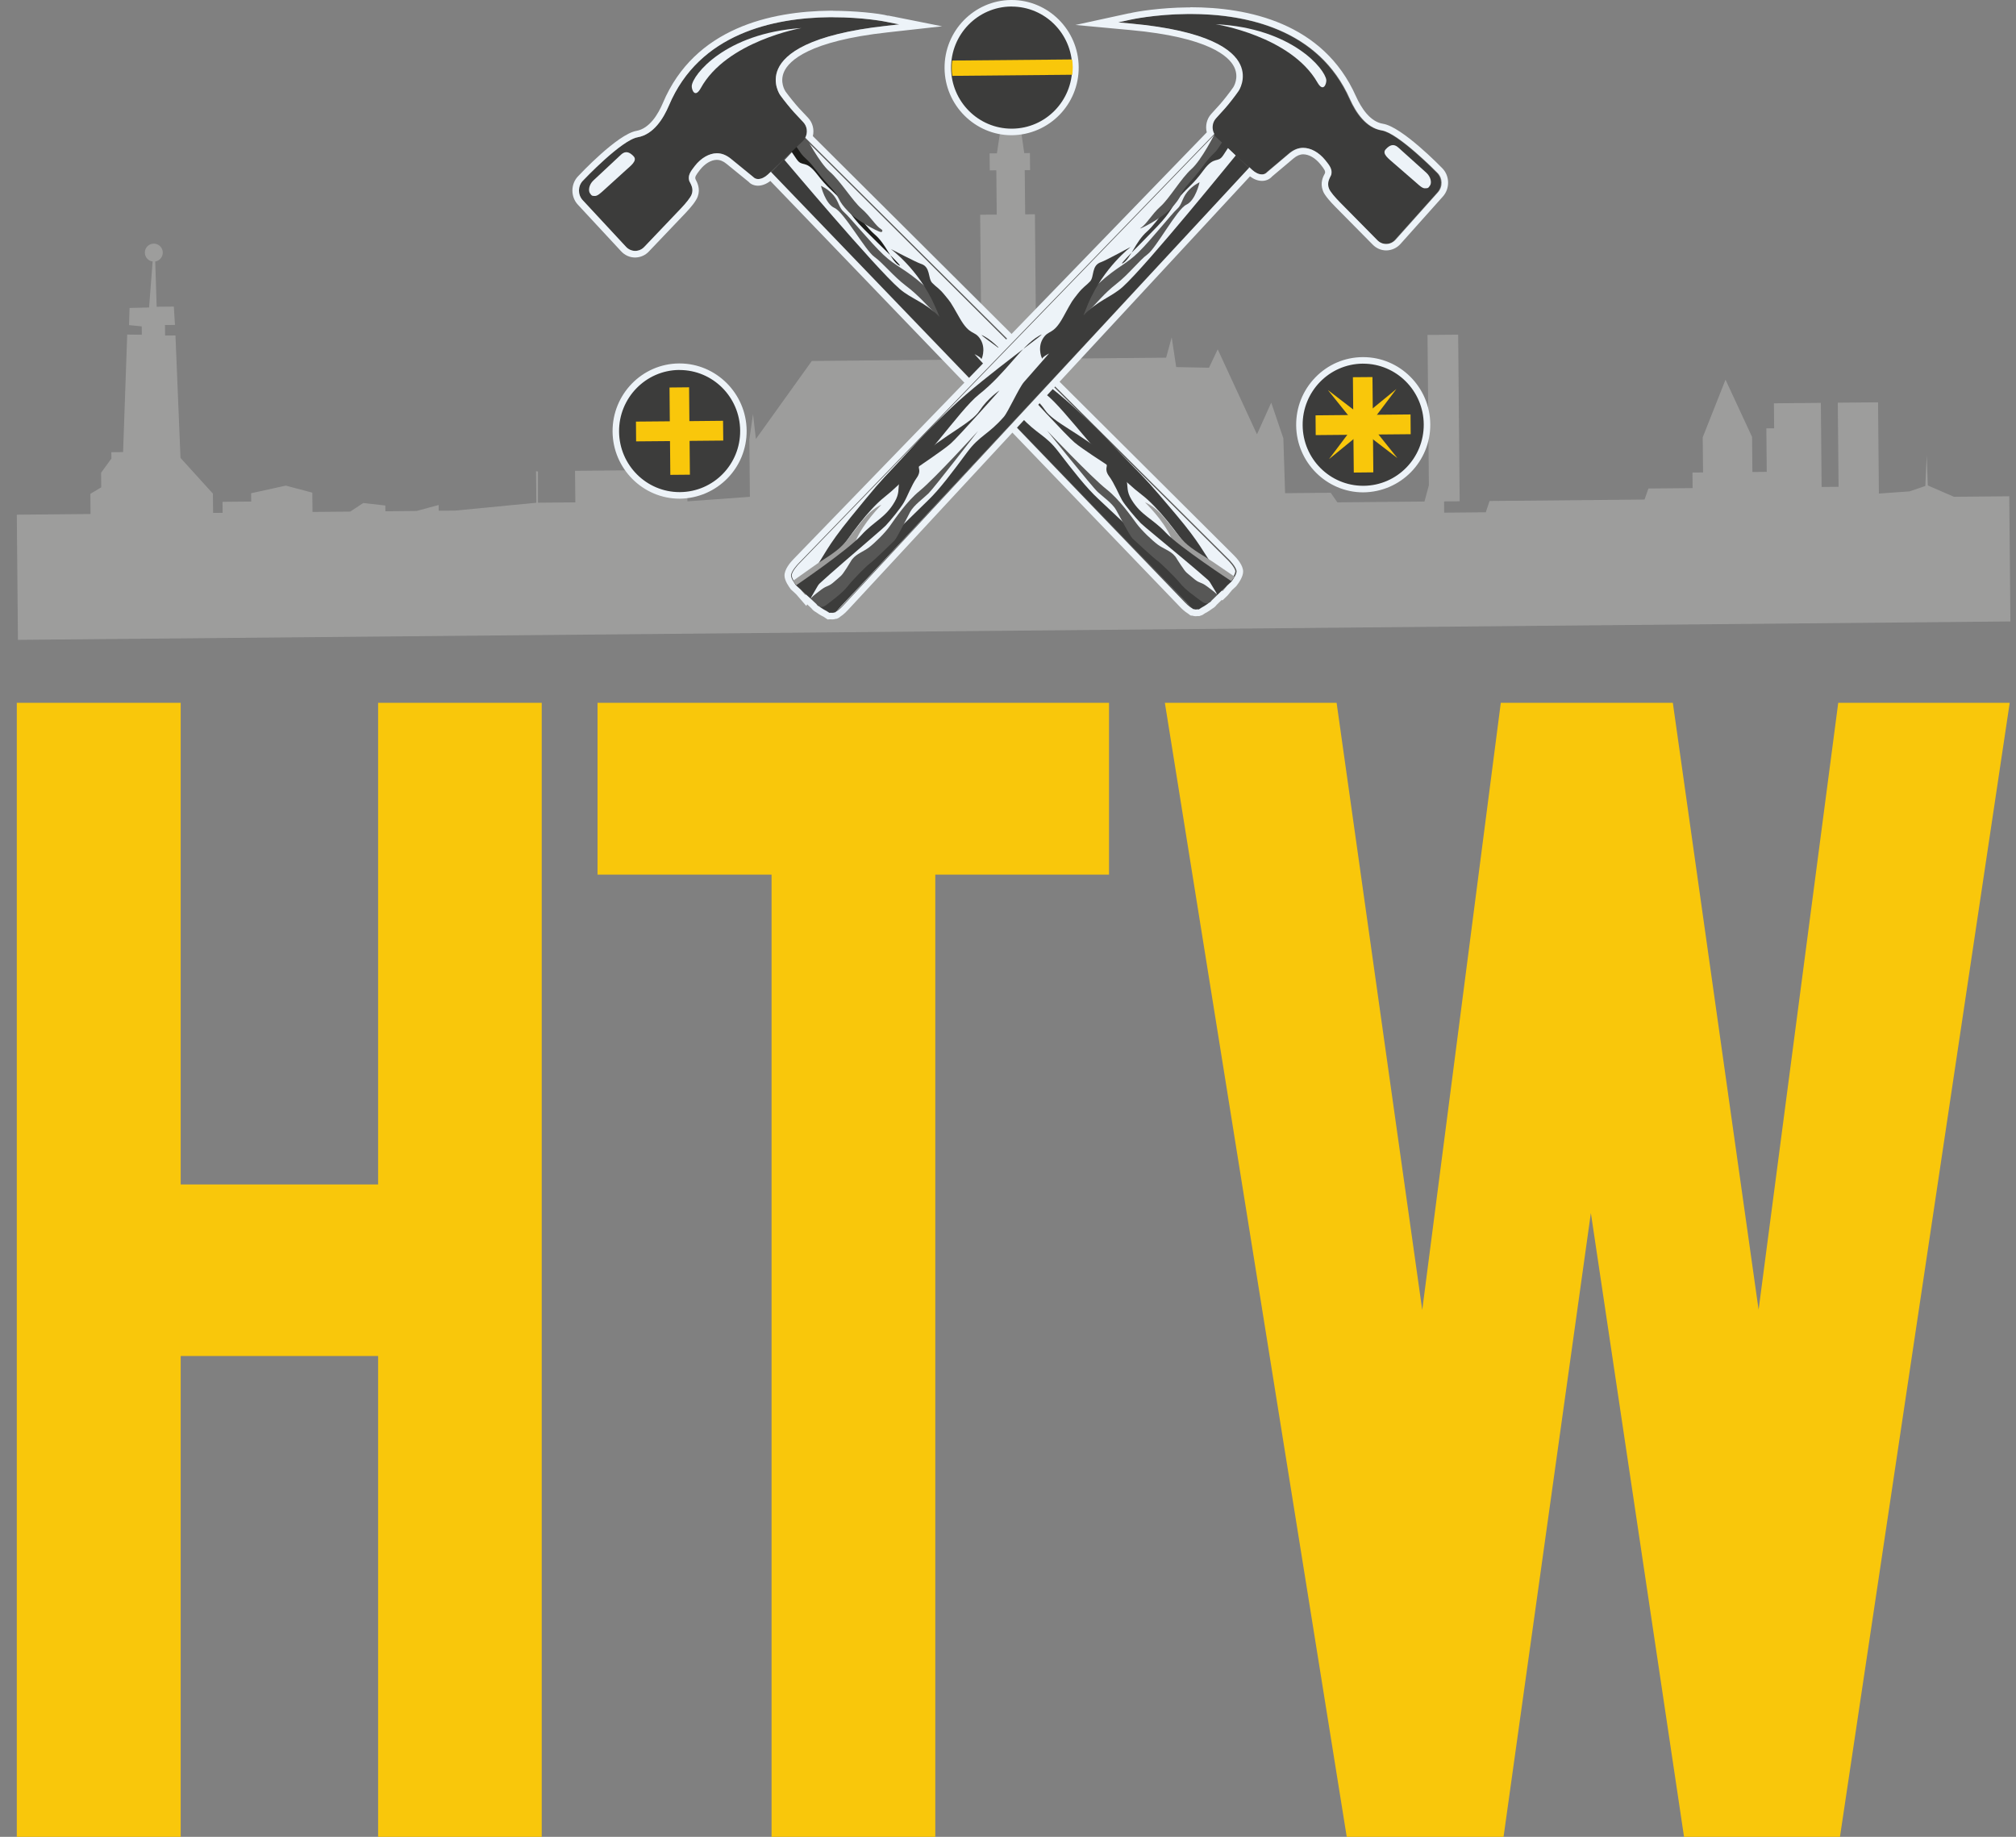
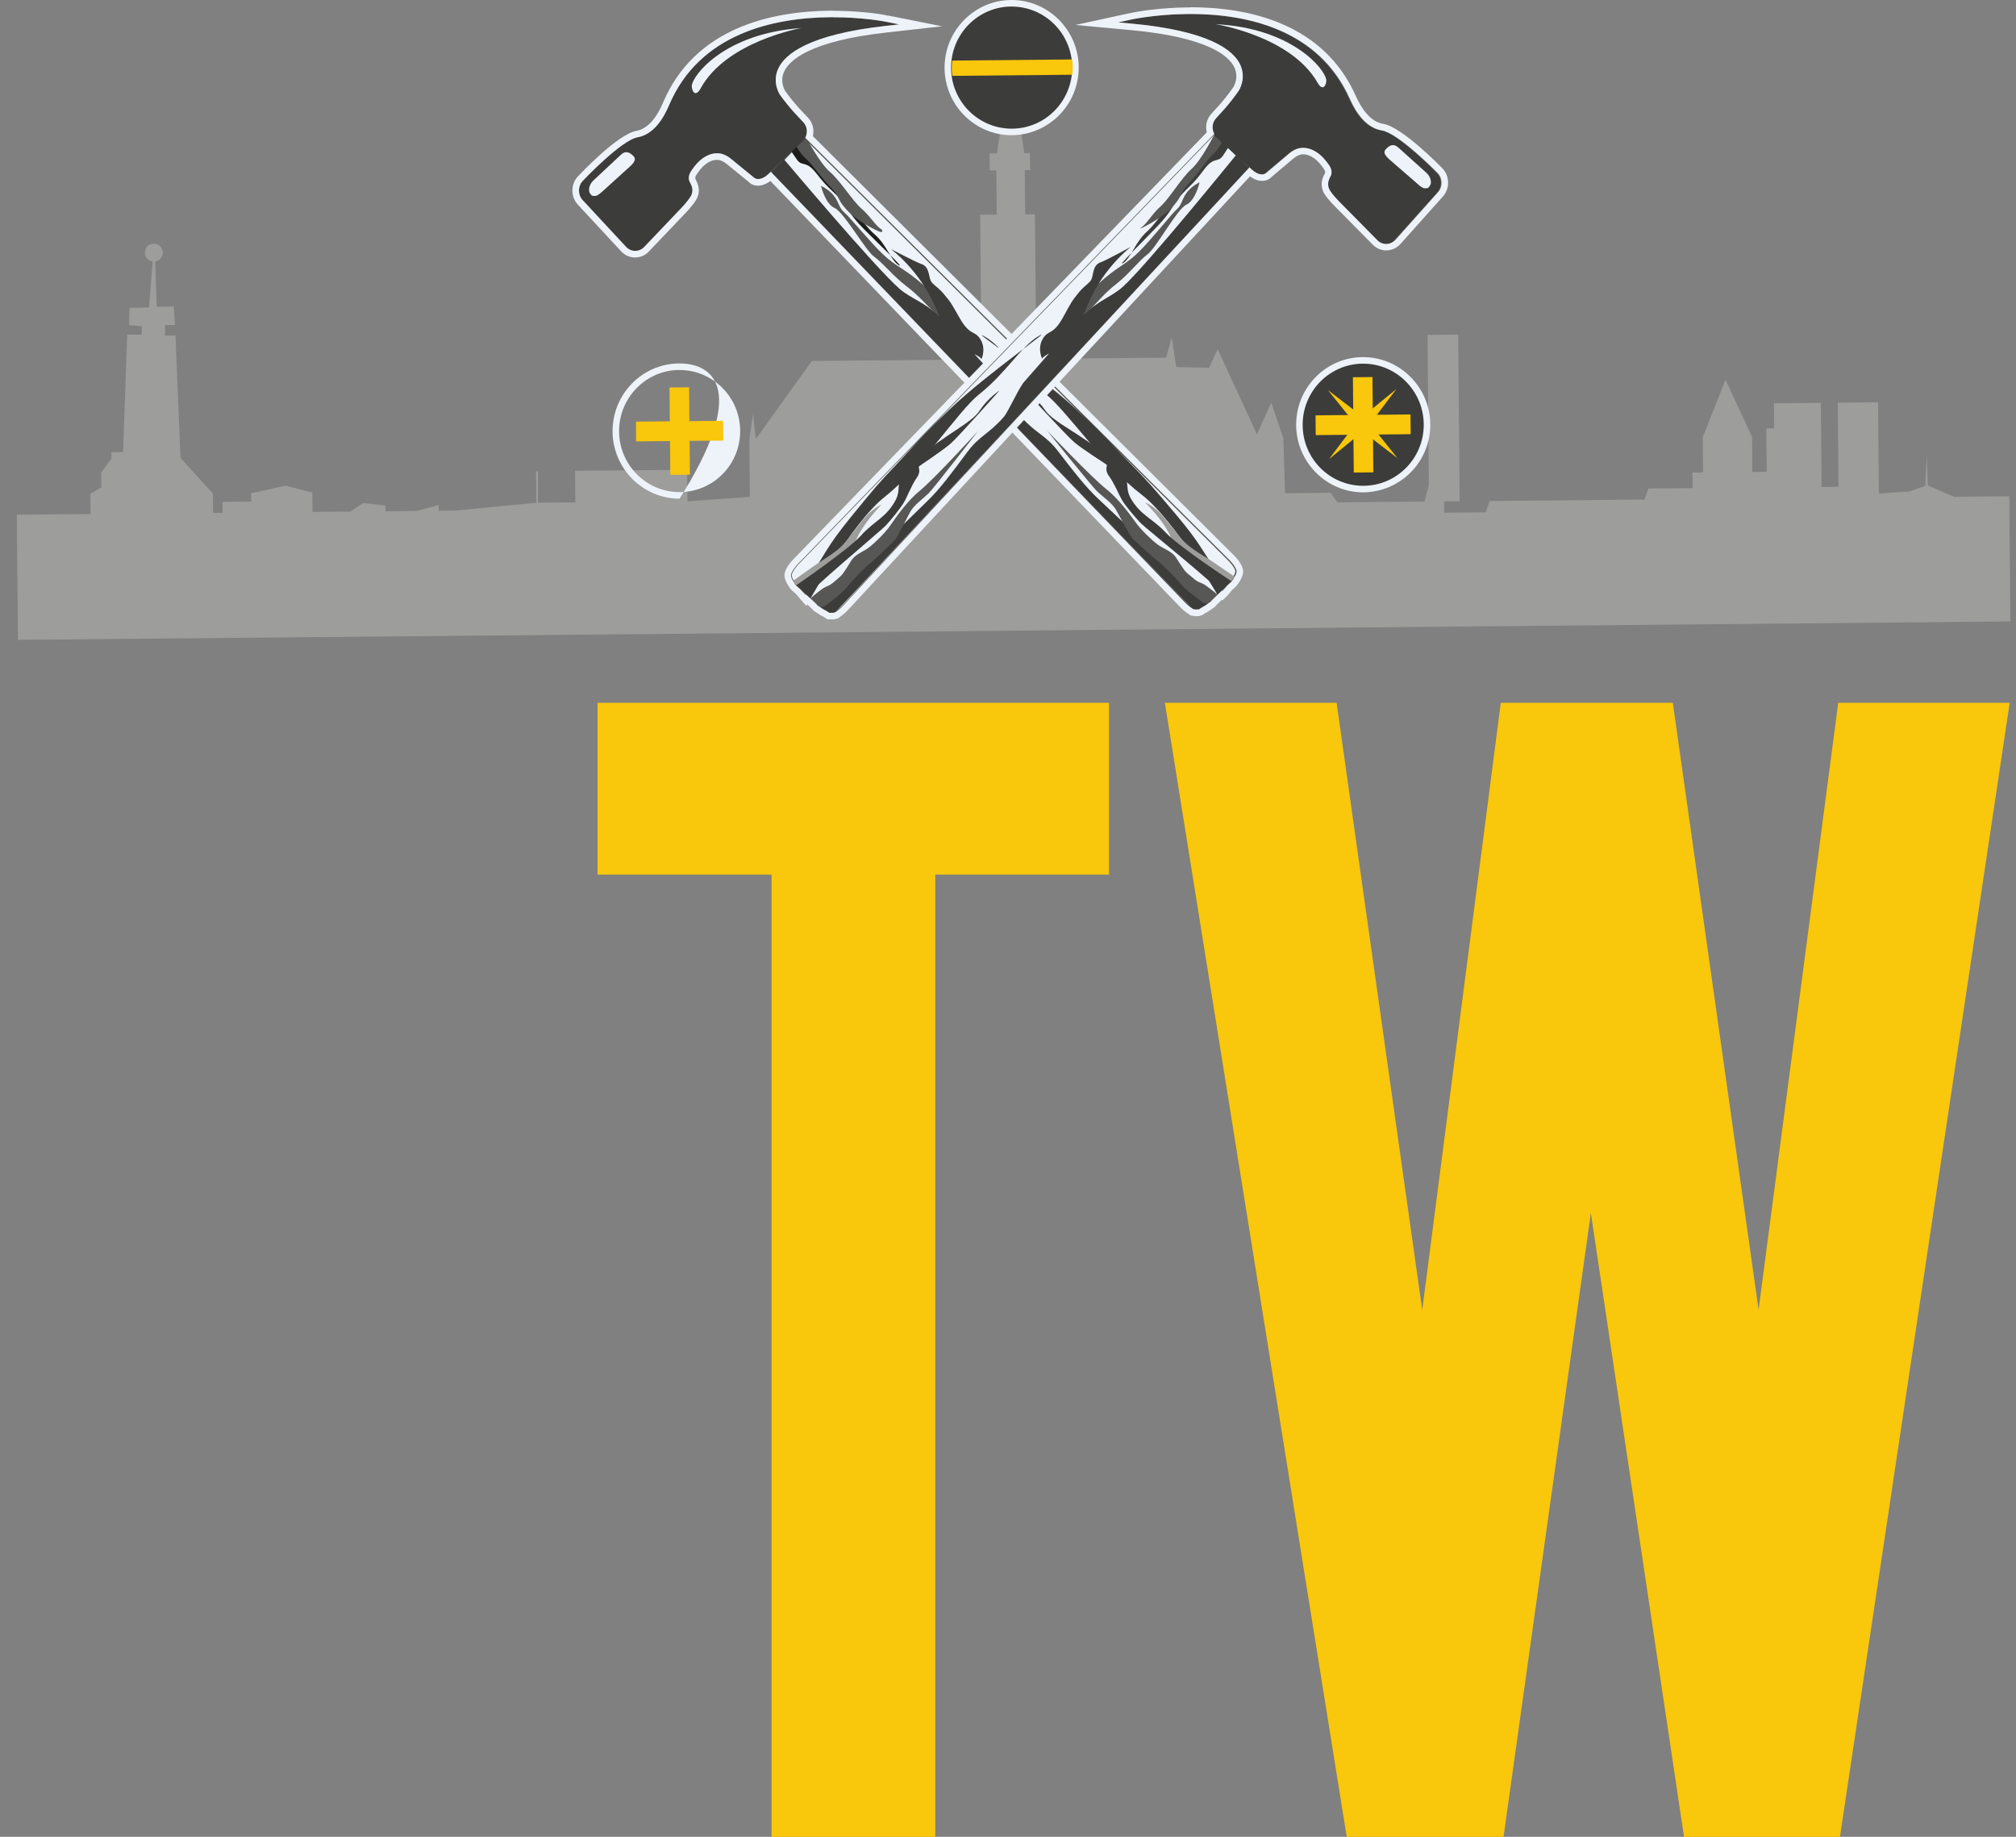
<svg xmlns="http://www.w3.org/2000/svg" width="90" height="82" viewBox="0 0 90 82" fill="none">
  <rect x="0" y="0" width="90" height="82" fill="#808080" stroke="none" />
  <g clip-path="url(#clip0_5_7388)">
    <path d="M87.224 22.175L86.063 21.672L86.015 20.316L85.952 21.696L85.248 21.936L83.879 22.034L83.842 17.961L82.044 17.977L82.079 21.732L81.322 21.739L81.288 17.985L79.193 18.005L79.203 19.12L78.855 19.123L78.872 21.065L78.232 21.071L78.217 19.505L77.032 16.95L76.014 19.524L76.029 21.091L75.557 21.095L75.563 21.79L73.59 21.808L73.417 22.301L66.497 22.366L66.33 22.87L64.471 22.887L64.467 22.384L65.164 22.378L65.097 14.941L63.728 14.953L63.789 21.661L63.593 22.39L59.704 22.426L59.406 21.998L57.37 22.017L57.293 19.569L56.752 17.974L56.115 19.389L54.362 15.594L53.973 16.416L52.509 16.387L52.308 15.058L52.06 15.967L46.261 16.021L46.205 9.969V9.728L46.202 9.565L45.767 9.569L45.747 7.593H45.986L45.979 6.831L45.724 6.834L45.409 4.609L44.844 4.613L44.505 6.845L44.178 6.848L44.186 7.606L44.479 7.603L44.497 9.58L43.758 9.587V9.772L43.761 9.993L43.817 16.045L36.241 16.115L33.745 19.598L33.617 18.486L33.453 19.614L33.477 22.179L30.689 22.381L30.675 20.972L25.671 21.018L25.685 22.427L24.018 22.442V21.05L23.93 21.035L23.944 22.444L20.32 22.794L19.585 22.801L19.582 22.544L18.6 22.81L17.205 22.824L17.202 22.567L16.215 22.456L15.635 22.839L13.951 22.854L13.943 21.993L12.759 21.679L11.211 22.019L11.214 22.39L9.934 22.402L9.939 22.893L9.513 22.897L9.505 22.037L8.058 20.442L7.833 14.976L7.37 14.98L7.365 14.51L7.811 14.505L7.76 13.687L6.994 13.694L6.93 11.673C7.121 11.645 7.27 11.475 7.267 11.272C7.266 11.053 7.079 10.874 6.868 10.876C6.64 10.877 6.464 11.06 6.467 11.28C6.469 11.482 6.618 11.649 6.814 11.673L6.655 13.727L5.784 13.747L5.761 14.513L6.327 14.57L6.33 14.944L5.679 14.935L5.495 20.182L4.971 20.186L4.974 20.47L4.513 21.103L4.519 21.756L4.034 22.046L4.041 22.947L0.75 22.977L0.801 28.565L89.75 27.743L89.699 22.155L87.224 22.178V22.175Z" fill="#9D9D9C" />
-     <path d="M30.336 22.115C28.781 22.115 27.506 20.84 27.493 19.272C27.485 18.506 27.776 17.781 28.307 17.233C28.842 16.684 29.552 16.378 30.309 16.371C31.894 16.371 33.173 17.649 33.186 19.219C33.2 20.802 31.932 22.101 30.36 22.115H30.334H30.336Z" fill="#3C3C3B" />
-     <path d="M30.337 16.518C31.822 16.518 33.03 17.725 33.043 19.221C33.057 20.727 31.858 21.956 30.361 21.969C30.352 21.969 30.345 21.969 30.336 21.969C28.863 21.969 27.651 20.769 27.637 19.27C27.624 17.766 28.827 16.531 30.312 16.516C30.321 16.516 30.328 16.516 30.337 16.516M30.337 16.225H30.309C28.66 16.24 27.332 17.608 27.347 19.273C27.362 20.921 28.702 22.262 30.336 22.262C32.016 22.247 33.349 20.882 33.332 19.218C33.317 17.567 31.973 16.225 30.336 16.225H30.337Z" fill="#EDF3F8" />
+     <path d="M30.337 16.518C31.822 16.518 33.03 17.725 33.043 19.221C33.057 20.727 31.858 21.956 30.361 21.969C30.352 21.969 30.345 21.969 30.336 21.969C28.863 21.969 27.651 20.769 27.637 19.27C27.624 17.766 28.827 16.531 30.312 16.516C30.321 16.516 30.328 16.516 30.337 16.516M30.337 16.225H30.309C28.66 16.24 27.332 17.608 27.347 19.273C27.362 20.921 28.702 22.262 30.336 22.262C33.317 17.567 31.973 16.225 30.336 16.225H30.337Z" fill="#EDF3F8" />
    <path d="M60.857 21.834C59.302 21.834 58.024 20.558 58.011 18.99C57.996 17.404 59.262 16.103 60.831 16.088C62.415 16.088 63.692 17.366 63.706 18.937C63.721 20.52 62.455 21.819 60.884 21.834H60.858H60.857Z" fill="#3C3C3B" />
    <path d="M60.857 16.235C62.336 16.235 63.546 17.444 63.56 18.939C63.573 20.445 62.371 21.673 60.881 21.687C60.872 21.687 60.864 21.687 60.855 21.687C59.375 21.687 58.167 20.487 58.154 18.988C58.14 17.483 59.339 16.249 60.831 16.234C60.84 16.234 60.848 16.234 60.857 16.234M60.857 15.943H60.828C60.029 15.95 59.281 16.271 58.721 16.848C58.161 17.425 57.857 18.185 57.865 18.991C57.88 20.639 59.222 21.98 60.857 21.98C62.535 21.965 63.867 20.599 63.852 18.936C63.837 17.285 62.493 15.943 60.858 15.943H60.857Z" fill="#EDF3F8" />
    <path d="M45.162 5.891C43.605 5.891 42.326 4.615 42.314 3.046C42.307 2.278 42.596 1.554 43.129 1.006C43.662 0.458 44.375 0.152 45.136 0.146C46.719 0.146 47.997 1.422 48.011 2.993C48.018 3.759 47.729 4.483 47.196 5.029C46.663 5.578 45.949 5.884 45.187 5.89H45.162V5.891Z" fill="#3C3C3B" />
    <path d="M45.163 0.293C46.648 0.293 47.853 1.5 47.866 2.994C47.879 4.496 46.684 5.731 45.187 5.744C45.178 5.744 45.17 5.744 45.161 5.744C43.68 5.744 42.472 4.537 42.459 3.044C42.445 1.541 43.644 0.306 45.138 0.291C45.147 0.291 45.154 0.291 45.163 0.291M45.163 0H45.135C43.485 0.015 42.153 1.383 42.168 3.047C42.183 4.696 43.526 6.037 45.161 6.037C46.84 6.022 48.171 4.655 48.156 2.991C48.142 1.341 46.798 0 45.163 0Z" fill="#EDF3F8" />
    <path d="M61.287 18.518L61.271 16.833L60.398 16.84L60.413 18.526L58.73 18.542L58.737 19.424L60.42 19.409L60.437 21.096L61.309 21.087L61.294 19.399L62.977 19.384L62.97 18.502L61.287 18.518Z" fill="#F9C70B" />
    <path d="M47.863 2.654L42.508 2.703C42.49 2.813 42.487 2.925 42.488 3.044C42.488 3.161 42.494 3.275 42.513 3.386L47.869 3.337C47.882 3.226 47.893 3.112 47.891 2.994C47.891 2.876 47.878 2.763 47.861 2.654H47.863Z" fill="#F9C70B" />
    <path d="M30.776 18.8L30.763 17.29L29.889 17.299L29.902 18.808L28.391 18.821L28.398 19.704L29.911 19.691L29.925 21.199L30.799 21.191L30.785 19.682L32.288 19.668L32.279 18.785L30.776 18.8Z" fill="#F9C70B" />
    <path d="M34.434 7.698L52.9 26.899C52.9 26.899 53.194 27.213 53.38 27.212C53.576 27.218 53.973 26.913 53.973 26.913L54.984 25.952C54.984 25.952 55.2 25.665 55.203 25.509C55.202 25.315 54.87 24.985 54.87 24.985L35.916 6.114L34.433 7.696L34.434 7.698Z" fill="#EDF3F8" stroke="#575756" stroke-width="0.11" stroke-miterlimit="10" />
    <path d="M35.753 6.253C35.753 6.253 36.567 7.795 37.18 8.318C37.801 8.836 38.513 10.006 39.037 10.454C39.565 10.9 39.77 11.616 40.115 11.834C40.459 12.05 39.234 10.904 38.564 10.224C37.892 9.544 37.92 9.356 37.517 8.895C37.11 8.443 36.961 8.41 36.458 7.756C35.95 7.105 35.825 7.485 35.564 7.108L35.305 6.729L35.751 6.255L35.753 6.253Z" fill="#1D1D1B" />
    <path d="M54.352 26.554C54.352 26.554 52.414 23.193 50.981 22.095C49.245 20.772 47.599 18.297 46.666 17.579C45.429 16.639 44.759 15.474 43.952 15.02C43.148 14.567 46.338 16.707 47.903 18.144C49.461 19.581 49.419 19.629 50.365 20.596C51.311 21.562 51.311 21.568 52.481 22.948C53.649 24.333 53.659 24.599 54.259 25.396C54.861 26.195 54.703 26.22 54.703 26.22L54.352 26.554Z" fill="#3C3C3B" />
    <path d="M42.013 13.697C42.013 13.697 42.078 13.474 41.225 12.726C40.379 11.976 40.011 11.915 39.432 11.367C38.851 10.817 37.916 9.668 37.682 9.473C37.445 9.269 37.457 9.018 37.216 8.724C36.973 8.432 36.65 8.296 36.65 8.296C36.65 8.296 36.838 9.101 37.258 9.285C37.682 9.473 38.632 11.181 39.03 11.463C39.423 11.745 39.88 12.332 40.445 12.76C41.009 13.182 41.386 13.649 41.608 13.84C41.83 14.034 42.09 14.572 42.09 14.572C42.09 14.572 42.249 14.214 42.238 14.116C42.23 14.026 42.016 13.697 42.016 13.697H42.013Z" fill="#575756" />
    <path d="M55.118 25.746C55.118 25.746 54.502 25.324 54.171 25.099C53.841 24.87 53.224 24.546 52.88 24.199C52.542 23.851 52.398 23.61 51.949 23.082C51.499 22.556 51.117 22.427 51.117 22.427C51.117 22.427 51.945 23.226 52.277 23.995C52.608 24.764 52.838 24.926 53.202 25.117C53.564 25.304 54.582 26.39 54.582 26.39L55.118 25.746Z" fill="#9D9D9C" />
    <path d="M34.434 7.698L34.998 7.111C35.039 7.151 39.051 11.931 40.163 12.897C40.667 13.335 41.316 13.501 41.941 14.143C41.879 13.987 41.806 13.813 41.718 13.622C40.993 12.002 39.766 11.116 39.766 11.116C39.766 11.116 40.908 11.712 41.105 11.775C41.559 11.913 41.413 12.422 41.617 12.63C41.819 12.838 41.913 12.849 42.184 13.184C42.454 13.519 42.376 13.38 42.847 14.206C43.318 15.026 43.51 14.723 43.775 15.157C44.043 15.594 43.796 16.126 43.803 16.023C43.807 15.981 43.673 15.894 43.505 15.81C43.907 16.247 44.291 16.675 44.649 17.063C44.875 17.314 45.386 18.396 45.574 18.604C46.301 19.398 46.664 19.401 47.243 20.155C47.913 21.029 48.494 21.775 49.038 22.277C49.546 22.745 50.621 23.77 51.659 24.758C52.719 25.774 53.793 26.762 53.973 26.913L53.517 27.206L53.258 27.189C53.068 27.031 34.604 7.878 34.434 7.696V7.698Z" fill="#3C3C3B" />
    <path d="M54.984 25.953C54.984 25.953 52.637 24.414 52.046 23.78C51.453 23.146 50.947 23.019 50.511 22.301C50.077 21.586 50.734 21.458 49.485 20.404C48.232 19.347 47.029 18.862 46.652 18.305C46.274 17.751 45.747 17.419 45.747 17.419C45.747 17.419 47.616 19.46 47.976 19.758C48.331 20.056 49.295 20.667 49.388 20.733C49.474 20.799 49.278 20.937 49.51 21.257C49.745 21.568 49.955 22.098 50.095 22.335C50.238 22.576 50.7 23.124 50.929 23.358C51.154 23.589 54.578 26.338 54.472 26.44C54.372 26.539 54.983 25.955 54.983 25.955L54.984 25.953Z" fill="#3C3C3B" />
    <path d="M35.916 6.115C35.916 6.115 36.535 7.301 37.001 7.702C37.474 8.106 38.016 9.003 38.415 9.347C38.817 9.692 39.039 10.111 39.304 10.276C39.566 10.443 38.434 9.943 37.922 9.417C37.413 8.896 37.56 8.824 37.255 8.471C36.943 8.117 36.809 8.006 36.427 7.503C36.038 7 35.972 7.06 35.77 6.768L35.575 6.48L35.916 6.116V6.115Z" fill="#575756" stroke="#575756" stroke-width="0.11" stroke-miterlimit="10" />
    <path d="M54.351 26.554C54.244 26.456 54.25 26.447 53.869 26.166C53.569 25.95 53.555 26.063 53.258 25.803C52.963 25.545 52.98 25.623 52.715 25.222C52.448 24.821 52.527 24.91 52.448 24.821C52.261 24.591 51.94 24.5 51.69 24.316C51.443 24.133 50.968 23.684 50.74 23.375C50.509 23.064 49.98 22.302 49.398 21.843C48.706 21.296 46.738 19.215 46.738 19.215C46.738 19.215 48.746 21.723 49.005 21.962C49.224 22.167 49.666 22.475 49.831 22.774C49.995 23.074 50.441 23.923 50.558 24.038C50.679 24.153 51.535 24.945 51.665 25.028C51.794 25.112 52.462 25.762 52.688 26.043C52.911 26.323 53.364 26.641 53.66 26.859C53.955 27.076 54.112 26.782 54.077 26.823C54.034 26.86 54.351 26.557 54.351 26.557V26.554Z" fill="#575756" />
    <path d="M28.358 11.201C28.203 11.201 28.054 11.139 27.944 11.02L26.009 8.935C25.786 8.692 25.791 8.309 26.015 8.07C26.085 7.998 27.741 6.255 28.464 6.129C29.177 6.002 29.615 5.288 29.861 4.711C31.217 1.497 34.526 0.793 37.063 0.77C38.501 0.757 39.584 0.973 39.587 0.978L40.148 1.089L39.586 1.15C36.118 1.535 35.036 2.409 34.738 3.074C34.458 3.697 34.812 4.224 34.832 4.248C34.991 4.471 35.271 4.818 35.457 5.019L35.865 5.456C36.081 5.693 36.072 6.073 35.839 6.298L34.285 7.784C34.148 7.913 33.99 7.991 33.847 7.992C33.754 7.992 33.678 7.956 33.621 7.896L32.62 7.079C32.421 6.922 32.217 6.839 31.998 6.84C31.663 6.843 31.298 7.051 31.022 7.401C30.833 7.647 30.698 7.821 30.771 8.073C30.846 8.234 30.97 8.417 30.879 8.671C30.832 8.815 30.604 9.086 30.406 9.294L28.762 11.021C28.654 11.136 28.511 11.197 28.359 11.198L28.358 11.201Z" fill="#3C3C3B" />
    <path d="M26.568 8.748C26.435 8.748 26.416 8.745 26.337 8.627C26.255 8.507 26.294 8.24 26.489 8.058L27.728 6.9C27.924 6.719 28.108 6.785 28.289 6.98C28.468 7.177 28.145 7.41 27.947 7.591L26.91 8.533C26.816 8.614 26.681 8.746 26.566 8.748H26.568Z" fill="#EDF3F8" />
    <path d="M30.882 3.835C30.918 3.347 32.368 1.484 35.779 1.252C35.779 1.252 32.435 1.835 31.281 3.941C31.017 4.412 30.87 3.99 30.882 3.835Z" fill="#EDF3F8" />
    <path d="M37.191 0.77C38.567 0.77 39.583 0.973 39.587 0.978L40.148 1.089L39.584 1.152C36.118 1.533 35.036 2.41 34.738 3.074C34.458 3.7 34.815 4.227 34.832 4.25C34.991 4.471 35.271 4.819 35.457 5.023L35.865 5.459C36.04 5.648 36.068 5.927 35.949 6.148L54.87 24.985C54.87 24.985 55.206 25.318 55.205 25.512C55.205 25.666 54.987 25.953 54.987 25.953C54.987 25.953 54.892 26.042 54.786 26.141L54.581 26.389C54.581 26.389 54.571 26.377 54.556 26.362C54.52 26.398 54.489 26.425 54.475 26.435L54.469 26.443H54.466L54.463 26.449L54.353 26.554C54.353 26.554 54.131 26.767 54.084 26.815C54.084 26.824 54.045 26.878 53.975 26.911H53.973C53.973 26.911 53.816 27.038 53.647 27.123L53.521 27.206L53.459 27.203C53.431 27.21 53.404 27.212 53.384 27.212C53.355 27.212 53.322 27.204 53.293 27.192H53.26C53.26 27.192 53.249 27.18 53.236 27.167C53.074 27.081 52.903 26.898 52.903 26.898L35.259 8.551C34.753 8.027 34.459 7.719 34.437 7.696L34.416 7.663L34.287 7.785C34.151 7.914 33.989 7.992 33.849 7.994H33.846C33.754 7.994 33.676 7.956 33.623 7.898L32.622 7.082C32.425 6.925 32.223 6.842 32.007 6.842H31.999C31.661 6.845 31.299 7.052 31.024 7.404C30.835 7.648 30.699 7.824 30.769 8.075C30.848 8.236 30.972 8.419 30.881 8.671C30.833 8.817 30.608 9.086 30.409 9.296L28.763 11.023C28.656 11.137 28.514 11.2 28.361 11.201H28.357C28.207 11.201 28.056 11.136 27.947 11.018L26.012 8.934C25.789 8.692 25.793 8.308 26.018 8.072C26.088 7.997 27.746 6.253 28.468 6.127C29.18 6.001 29.618 5.288 29.864 4.708C31.219 1.496 34.529 0.791 37.066 0.767C37.109 0.767 37.152 0.767 37.194 0.767M37.191 0.478H37.06C34.436 0.503 31.01 1.236 29.593 4.597C29.377 5.107 28.995 5.738 28.413 5.842C27.567 5.989 25.874 7.797 25.802 7.874C25.475 8.216 25.47 8.784 25.796 9.135L27.731 11.22C27.892 11.395 28.118 11.496 28.352 11.496C28.59 11.493 28.808 11.398 28.968 11.226L30.613 9.5C30.82 9.282 31.082 8.977 31.152 8.764C31.271 8.426 31.132 8.157 31.049 7.997C31.016 7.901 31.059 7.827 31.247 7.585C31.465 7.306 31.746 7.138 31.996 7.136C32.145 7.136 32.287 7.193 32.434 7.314L33.433 8.127C33.512 8.221 33.667 8.29 33.84 8.29C34.026 8.288 34.22 8.212 34.391 8.078C34.531 8.224 34.753 8.455 35.046 8.758L52.69 27.105C52.707 27.125 52.876 27.3 53.063 27.41L53.087 27.431L53.156 27.48L53.239 27.486C53.239 27.486 53.302 27.509 53.381 27.509C53.416 27.509 53.448 27.506 53.479 27.502L53.538 27.505L53.678 27.455L53.805 27.372C53.935 27.308 54.07 27.209 54.127 27.167C54.188 27.134 54.262 27.076 54.313 27.003C54.375 26.941 54.512 26.809 54.545 26.778L54.572 26.805L54.804 26.581L55.01 26.333L55.186 26.172C55.323 25.998 55.497 25.737 55.497 25.516C55.498 25.241 55.233 24.936 55.075 24.78L36.288 6.076C36.357 5.791 36.284 5.484 36.08 5.264L35.669 4.827C35.499 4.64 35.228 4.306 35.067 4.083C35.043 4.047 34.797 3.66 35.005 3.199C35.224 2.711 36.115 1.832 39.618 1.446L40.183 1.383L42.059 1.174L40.208 0.805L39.647 0.694V0.703C39.245 0.59 38.102 0.482 37.195 0.482L37.191 0.478Z" fill="#EDF3F8" />
    <path d="M62.34 17.366L61.162 18.925L62.385 20.451L60.84 19.264L59.33 20.497L60.505 18.936L59.281 17.413L60.83 18.601L62.34 17.366Z" fill="#F9C70B" />
    <path d="M55.759 7.501L37.641 27.04C37.641 27.04 37.353 27.359 37.166 27.362C36.975 27.371 36.567 27.075 36.567 27.075L35.536 26.132C35.536 26.132 35.319 25.849 35.316 25.693C35.31 25.5 35.632 25.163 35.632 25.163L54.243 5.944L55.759 7.5V7.501Z" fill="#EDF3F8" stroke="#575756" stroke-width="0.06" stroke-miterlimit="10" />
    <path d="M54.407 6.081C54.407 6.081 53.624 7.638 53.016 8.171C52.413 8.701 51.722 9.883 51.203 10.339C50.685 10.796 50.489 11.515 50.149 11.739C49.805 11.961 51.017 10.793 51.671 10.101C52.331 9.408 52.295 9.221 52.694 8.752C53.092 8.293 53.242 8.258 53.734 7.594C54.224 6.932 54.359 7.311 54.611 6.929L54.861 6.546L54.408 6.081H54.407Z" fill="#3C3C3B" />
    <path d="M36.181 26.722C36.181 26.722 38.059 23.325 39.474 22.2C41.188 20.846 42.785 18.341 43.708 17.606C44.925 16.644 45.574 15.466 46.374 14.998C47.171 14.529 44.018 16.728 42.481 18.194C40.947 19.659 40.987 19.707 40.059 20.691C39.132 21.673 39.135 21.679 37.986 23.082C36.844 24.487 36.844 24.753 36.257 25.563C35.669 26.372 35.825 26.395 35.825 26.395L36.181 26.722Z" fill="#3C3C3B" />
    <path d="M48.285 13.639C48.285 13.639 48.219 13.417 49.051 12.652C49.891 11.888 50.255 11.819 50.827 11.26C51.397 10.7 52.315 9.535 52.544 9.335C52.776 9.128 52.758 8.875 52.998 8.576C53.233 8.281 53.552 8.138 53.552 8.138C53.552 8.138 53.378 8.947 52.959 9.14C52.544 9.335 51.623 11.06 51.233 11.35C50.842 11.64 50.401 12.236 49.838 12.673C49.282 13.106 48.92 13.579 48.702 13.774C48.478 13.972 48.228 14.514 48.228 14.514C48.228 14.514 48.063 14.159 48.07 14.062C48.081 13.972 48.285 13.639 48.285 13.639Z" fill="#575756" />
    <path d="M35.404 25.928C35.404 25.928 36.013 25.495 36.343 25.264C36.662 25.03 37.277 24.693 37.612 24.34C37.943 23.986 38.084 23.743 38.527 23.205C38.962 22.672 39.347 22.535 39.347 22.535C39.347 22.535 38.533 23.351 38.213 24.124C37.895 24.899 37.669 25.066 37.309 25.264C36.948 25.458 35.952 26.561 35.952 26.561L35.404 25.928Z" fill="#9D9D9C" />
    <path d="M55.759 7.501L55.18 6.925C55.139 6.967 51.215 11.82 50.124 12.805C49.631 13.253 48.978 13.43 48.368 14.083C48.427 13.927 48.496 13.752 48.576 13.559C49.276 11.925 50.489 11.017 50.489 11.017C50.489 11.017 49.358 11.634 49.16 11.7C48.71 11.846 48.862 12.353 48.663 12.564C48.466 12.775 48.371 12.789 48.103 13.128C47.845 13.468 47.915 13.328 47.459 14.163C47.002 14.992 46.812 14.692 46.549 15.132C46.287 15.573 46.546 16.1 46.538 16C46.535 15.958 46.669 15.867 46.832 15.78C46.442 16.225 46.058 16.66 45.714 17.054C45.489 17.309 45.001 18.401 44.813 18.611C44.104 19.419 43.742 19.428 43.175 20.192C42.517 21.078 41.955 21.835 41.419 22.348C40.922 22.825 39.866 23.869 38.847 24.877C37.804 25.913 36.746 26.92 36.57 27.073L37.03 27.357L37.288 27.336C37.478 27.176 55.594 7.684 55.761 7.498L55.759 7.501Z" fill="#3C3C3B" />
    <path d="M35.537 26.133C35.537 26.133 37.858 24.552 38.438 23.906C39.019 23.262 39.526 23.125 39.943 22.398C40.366 21.676 39.704 21.561 40.941 20.484C42.167 19.404 43.366 18.896 43.732 18.332C44.101 17.772 44.623 17.429 44.623 17.429C44.623 17.429 42.783 19.505 42.433 19.809C42.082 20.113 41.127 20.742 41.041 20.81C40.958 20.877 41.154 21.011 40.923 21.335C40.696 21.651 40.499 22.184 40.356 22.424C40.219 22.666 39.768 23.223 39.543 23.462C39.324 23.698 35.948 26.507 36.055 26.608C36.162 26.704 35.535 26.132 35.535 26.132L35.537 26.133Z" fill="#3C3C3B" />
    <path d="M54.243 5.945C54.243 5.945 53.646 7.144 53.184 7.552C52.724 7.965 52.2 8.872 51.802 9.222C51.409 9.575 51.194 9.999 50.934 10.168C50.673 10.339 51.796 9.818 52.298 9.284C52.797 8.754 52.649 8.683 52.952 8.326C53.255 7.965 53.386 7.853 53.76 7.342C54.137 6.833 54.209 6.891 54.398 6.596L54.591 6.304L54.244 5.947L54.243 5.945Z" fill="#575756" />
    <path d="M36.181 26.722C36.288 26.623 36.282 26.612 36.659 26.326C36.956 26.105 36.972 26.216 37.264 25.95C37.557 25.686 37.536 25.764 37.798 25.358C38.056 24.953 37.983 25.043 38.056 24.953C38.242 24.72 38.556 24.622 38.801 24.433C39.047 24.244 39.517 23.788 39.733 23.474C39.958 23.158 40.475 22.386 41.051 21.918C41.736 21.359 43.663 19.24 43.663 19.24C43.663 19.24 41.699 21.784 41.449 22.029C41.233 22.239 40.793 22.555 40.631 22.856C40.469 23.16 40.047 24.016 39.927 24.134C39.813 24.25 38.977 25.059 38.847 25.144C38.714 25.229 38.056 25.893 37.839 26.178C37.617 26.462 37.175 26.79 36.881 27.012C36.591 27.234 36.424 26.944 36.467 26.983C36.506 27.021 36.183 26.722 36.183 26.722H36.181Z" fill="#575756" />
    <path d="M61.462 10.722L59.789 9.025C59.582 8.82 59.353 8.554 59.298 8.411C59.204 8.159 59.328 7.974 59.405 7.812C59.472 7.558 59.326 7.387 59.134 7.144C58.858 6.798 58.488 6.599 58.148 6.602C57.931 6.603 57.724 6.69 57.535 6.851L56.546 7.686C56.493 7.747 56.41 7.787 56.321 7.787C56.179 7.787 56.017 7.713 55.877 7.585L54.298 6.129C54.063 5.908 54.044 5.528 54.258 5.288L54.656 4.843C54.842 4.637 55.113 4.286 55.269 4.061C55.283 4.037 55.633 3.502 55.342 2.885C55.028 2.226 53.93 1.371 50.459 1.051L49.895 1L50.449 0.878C50.461 0.874 51.539 0.638 52.973 0.625C55.511 0.601 58.832 1.243 60.246 4.432C60.5 5.004 60.955 5.71 61.667 5.824C62.394 5.936 64.081 7.648 64.15 7.72C64.379 7.955 64.387 8.336 64.172 8.584L62.276 10.703C62.168 10.825 62.023 10.891 61.864 10.892C61.712 10.892 61.566 10.835 61.459 10.722H61.462Z" fill="#3C3C3B" />
    <path d="M63.614 8.405C63.746 8.405 63.763 8.399 63.84 8.282C63.925 8.16 63.877 7.893 63.678 7.714L62.419 6.581C62.218 6.402 62.036 6.471 61.858 6.671C61.681 6.87 62.01 7.097 62.208 7.276L63.271 8.198C63.362 8.278 63.496 8.408 63.614 8.407V8.405Z" fill="#EDF3F8" />
    <path d="M59.21 3.572C59.159 3.084 57.676 1.249 54.27 1.08C54.27 1.08 57.619 1.601 58.815 3.684C59.083 4.151 59.225 3.726 59.21 3.571V3.572Z" fill="#EDF3F8" />
    <path d="M53.134 0.623C55.651 0.623 58.887 1.298 60.273 4.43C60.532 5.004 60.984 5.71 61.695 5.822C62.419 5.935 64.109 7.647 64.18 7.721C64.41 7.952 64.419 8.336 64.199 8.583L62.306 10.702C62.197 10.823 62.047 10.891 61.892 10.892H61.886C61.737 10.892 61.597 10.832 61.488 10.721L59.813 9.024C59.611 8.818 59.377 8.554 59.328 8.408C59.232 8.156 59.353 7.973 59.43 7.809C59.496 7.557 59.356 7.384 59.162 7.144C58.882 6.8 58.519 6.6 58.181 6.6C58.178 6.6 58.175 6.6 58.173 6.6C57.957 6.602 57.753 6.689 57.557 6.853L56.572 7.686C56.517 7.748 56.44 7.787 56.344 7.787H56.342C56.2 7.787 56.045 7.712 55.905 7.585L55.776 7.465L55.753 7.5C55.732 7.524 55.444 7.836 54.949 8.369L37.639 27.039C37.639 27.039 37.475 27.224 37.312 27.314C37.3 27.327 37.292 27.337 37.289 27.338L37.257 27.341C37.227 27.353 37.193 27.362 37.163 27.362H37.158C37.137 27.362 37.114 27.36 37.087 27.355L37.024 27.359L36.899 27.278C36.728 27.195 36.567 27.072 36.567 27.072H36.564C36.496 27.041 36.457 26.987 36.457 26.977C36.408 26.931 36.184 26.721 36.184 26.721L36.068 26.617V26.614C36.068 26.614 36.067 26.614 36.064 26.614L36.056 26.607C36.043 26.595 36.012 26.571 35.974 26.535C35.961 26.549 35.953 26.562 35.953 26.562L35.74 26.317C35.633 26.219 35.535 26.132 35.535 26.132C35.535 26.132 35.316 25.85 35.313 25.695C35.307 25.501 35.636 25.162 35.636 25.162L54.212 5.979C54.09 5.761 54.112 5.48 54.283 5.288L54.684 4.845C54.869 4.638 55.141 4.285 55.296 4.061C55.312 4.038 55.659 3.505 55.367 2.883C55.059 2.226 53.96 1.368 50.487 1.051L49.92 0.999L50.48 0.877C50.48 0.877 51.559 0.638 53.001 0.625C53.044 0.625 53.089 0.625 53.132 0.625M53.134 0.331H53C51.835 0.343 50.754 0.508 50.42 0.596V0.59L49.859 0.712L48.012 1.114L49.893 1.289L50.46 1.341C53.974 1.663 54.878 2.523 55.105 3.008C55.326 3.478 55.068 3.878 55.058 3.894C54.903 4.119 54.639 4.457 54.469 4.65L54.07 5.09C53.869 5.316 53.801 5.624 53.874 5.908L35.429 24.956C35.274 25.115 35.014 25.425 35.023 25.703C35.027 25.926 35.222 26.201 35.307 26.311L35.547 26.533L35.736 26.752L35.995 27.05L36.037 26.98L36.232 27.164C36.286 27.239 36.363 27.294 36.424 27.326C36.484 27.369 36.624 27.467 36.776 27.539L36.869 27.602L36.95 27.655L37.047 27.647C37.047 27.647 37.051 27.647 37.053 27.647C37.073 27.647 37.115 27.652 37.16 27.652C37.212 27.652 37.264 27.643 37.316 27.626L37.361 27.623L37.458 27.574L37.481 27.556L37.493 27.542C37.678 27.428 37.836 27.252 37.855 27.231L55.16 8.566C55.447 8.257 55.665 8.021 55.802 7.874C55.98 8.007 56.164 8.075 56.343 8.075C56.522 8.074 56.68 8.003 56.791 7.877L57.746 7.072C57.892 6.95 58.033 6.89 58.178 6.889C58.434 6.889 58.717 7.052 58.94 7.326C59.131 7.563 59.176 7.637 59.15 7.733C59.062 7.892 58.927 8.165 59.056 8.509C59.074 8.566 59.135 8.745 59.606 9.225L61.283 10.922C61.447 11.089 61.661 11.179 61.886 11.179C62.13 11.176 62.358 11.072 62.52 10.892L64.415 8.772C64.737 8.413 64.722 7.845 64.384 7.506C64.314 7.434 62.587 5.657 61.739 5.525C61.159 5.433 60.765 4.809 60.535 4.301C59.079 1.014 55.706 0.323 53.131 0.323L53.134 0.331Z" fill="#EDF3F8" />
-     <path d="M8.067 60.535V82.001H0.75V31.375H8.067V52.878H16.88V31.375H24.184V82H16.88V60.534H8.067V60.535Z" fill="#F9C70B" />
    <path d="M34.445 39.045H26.675V31.375H49.51V39.045H41.754V82H34.445V39.045Z" fill="#F9C70B" />
    <path d="M82.065 31.375H89.719L82.141 82H75.18L71.021 54.151L67.123 82H60.122L52.003 31.375H59.67L63.493 58.48L67 31.375H74.68L78.509 58.469L82.064 31.375H82.065Z" fill="#F9C70B" />
  </g>
  <defs>
    <clipPath id="clip0_5_7388">
      <rect width="89" height="82" fill="white" transform="translate(0.75)" />
    </clipPath>
  </defs>
</svg>